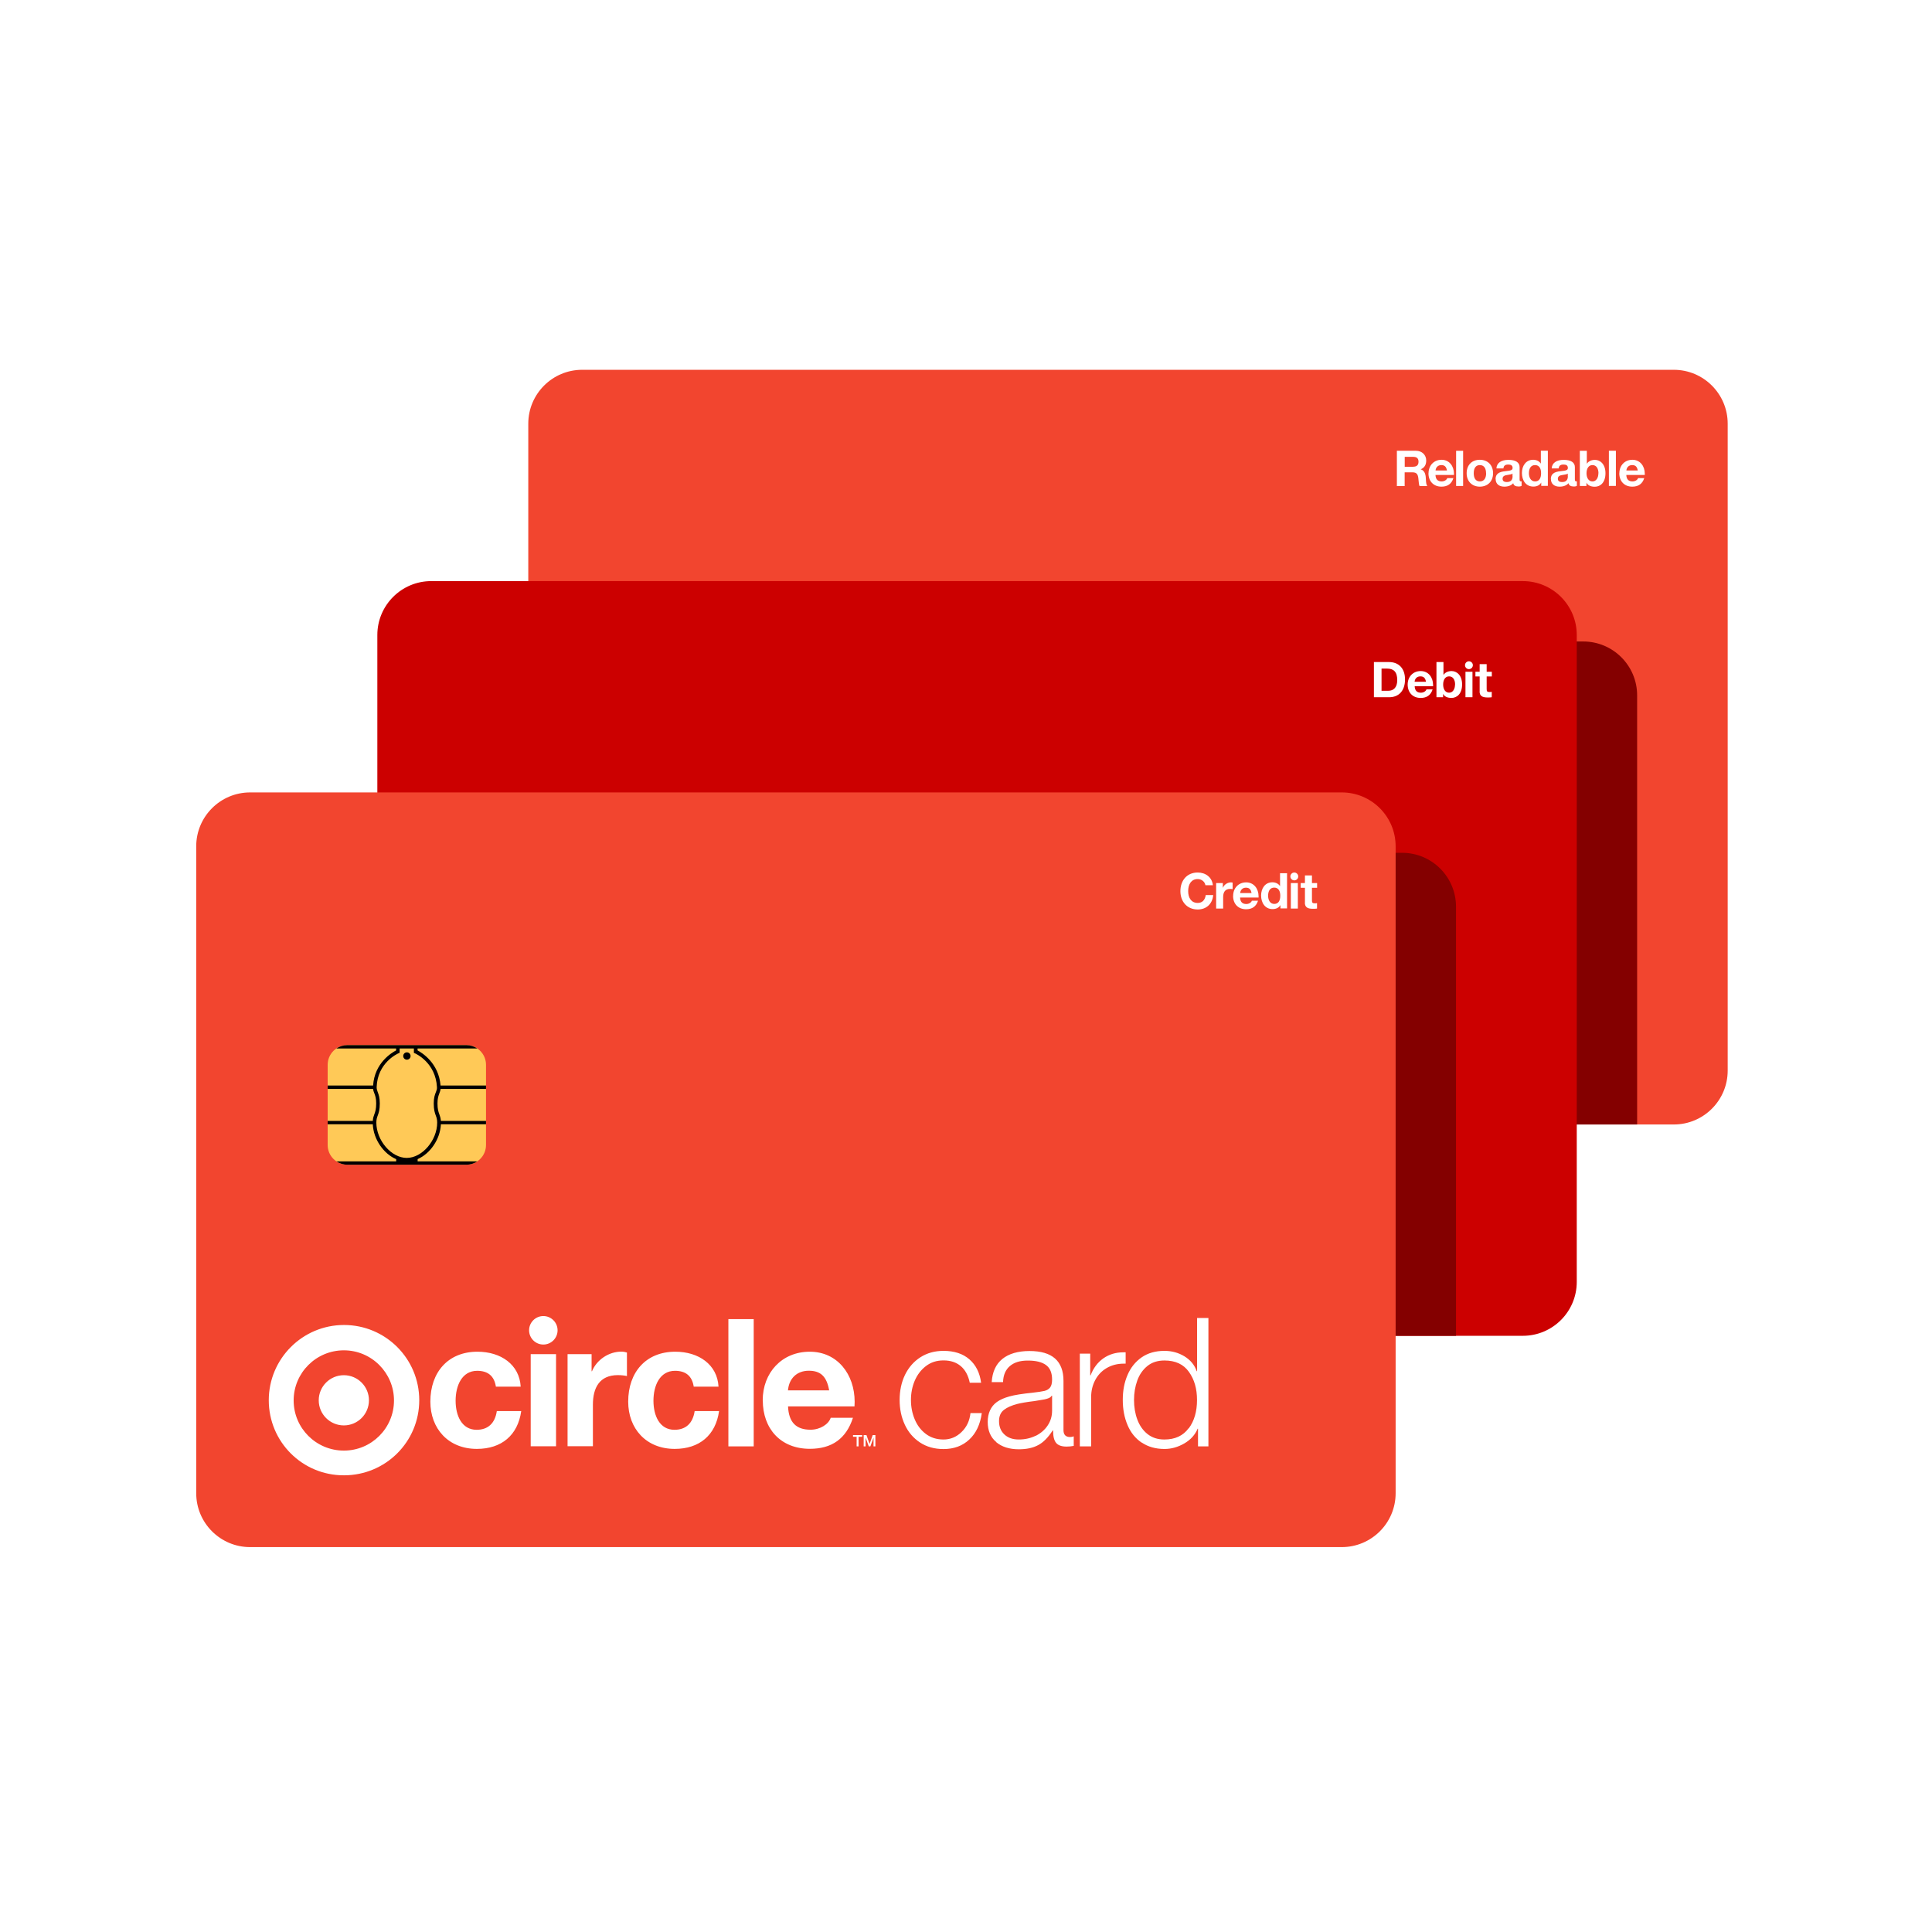
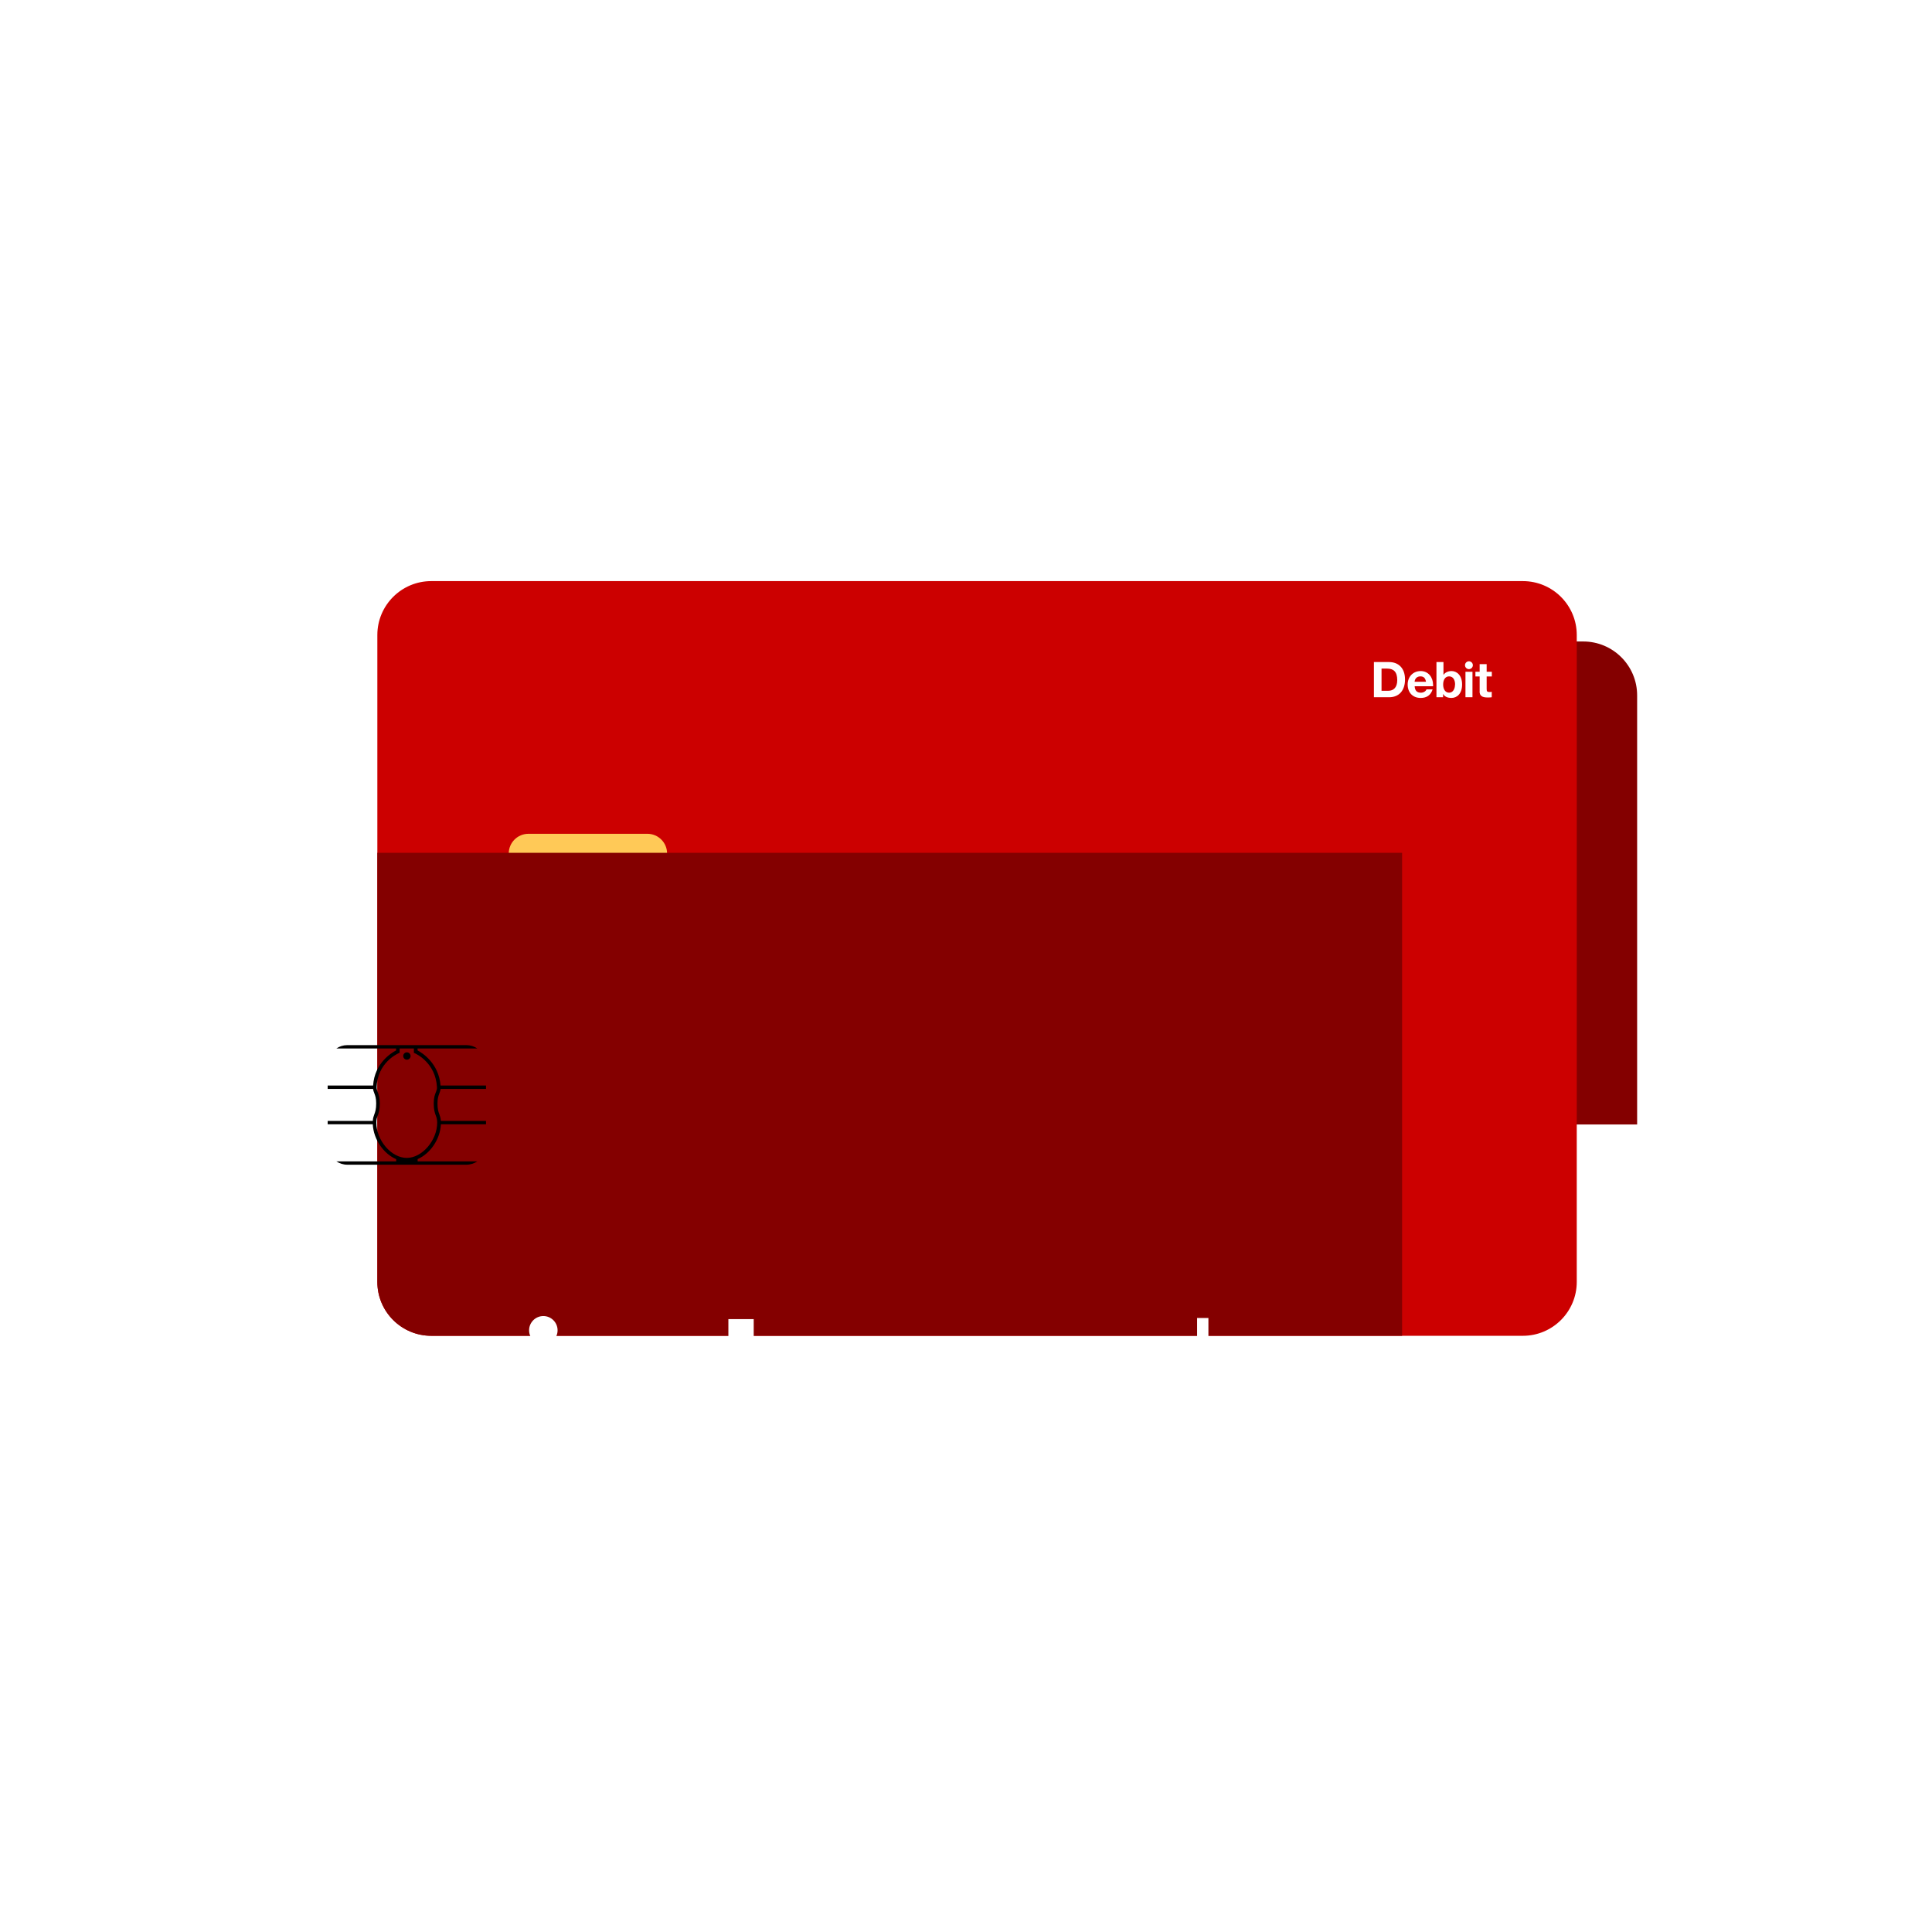
<svg xmlns="http://www.w3.org/2000/svg" width="416" height="416" viewBox="0 0 416 416" fill="none">
  <rect width="416" height="416" fill="white" />
-   <path d="M113.75 91.232C113.75 84.822 118.946 79.625 125.357 79.625H360.401C366.812 79.625 372.008 84.822 372.008 91.232V230.518C372.008 236.928 366.812 242.125 360.401 242.125H125.357C118.946 242.125 113.75 236.928 113.75 230.518V91.232Z" fill="#F2452F" />
  <path fill-rule="evenodd" clip-rule="evenodd" d="M185.732 195.451C185.732 193.759 187.109 192.383 188.8 192.383C190.491 192.383 191.868 193.759 191.868 195.451C191.868 197.142 190.491 198.518 188.8 198.518C187.109 198.518 185.732 197.142 185.732 195.451ZM186.081 200.591H191.536V220.422H186.081V200.591ZM129.623 210.507C129.623 201.587 136.869 194.307 145.823 194.307C154.777 194.307 162.023 201.553 162.023 210.507C162.023 219.462 154.777 226.675 145.823 226.675C136.869 226.708 129.623 219.478 129.623 210.507ZM145.79 221.352C151.759 221.352 156.584 216.51 156.584 210.557C156.584 204.604 151.742 199.763 145.79 199.763C139.837 199.763 134.978 204.588 134.978 210.557C134.978 216.527 139.82 221.352 145.79 221.352ZM145.79 205.118C148.775 205.118 151.196 207.539 151.196 210.524C151.196 213.508 148.775 215.929 145.79 215.929C142.806 215.929 140.385 213.508 140.385 210.524C140.385 207.539 142.806 205.118 145.79 205.118ZM174.608 200.06C168.307 200.06 164.476 204.471 164.476 210.805V210.821C164.476 216.575 168.307 220.986 174.491 220.986C179.781 220.986 183.313 218.068 184.042 212.844H178.786C178.388 215.497 176.863 216.874 174.442 216.874C171.258 216.874 169.915 213.856 169.915 210.622C169.915 207.389 171.258 204.172 174.558 204.172C176.896 204.172 178.239 205.316 178.587 207.588H183.926C183.661 202.829 179.665 200.06 174.608 200.06ZM199.132 200.591H193.959V220.406H199.414V211.468C199.414 207.82 200.84 205.101 204.787 205.101C205.55 205.101 206.213 205.184 206.743 205.3V200.243C206.478 200.16 206.08 200.044 205.55 200.044C202.83 200.044 200.243 201.785 199.215 204.272H199.132V200.591ZM207.009 210.805C207.009 204.471 210.839 200.06 217.141 200.06C222.198 200.06 226.194 202.829 226.459 207.588H221.12C220.772 205.316 219.429 204.172 217.091 204.172C213.791 204.172 212.448 207.389 212.448 210.622C212.448 213.856 213.791 216.874 216.975 216.874C219.396 216.874 220.921 215.497 221.319 212.844H226.575C225.846 218.068 222.314 220.986 217.024 220.986C210.839 220.986 207.009 216.575 207.009 210.821V210.805ZM228.523 193.049H233.978V220.441H228.523V193.049ZM235.89 210.539C235.89 204.553 240.035 200.06 246.021 200.06C252.007 200.06 255.688 204.968 255.688 210.838L255.655 211.833H241.345C241.495 215.249 243.07 216.857 246.187 216.857C248.26 216.857 250.1 215.663 250.532 214.287H255.324C253.864 218.781 250.797 220.969 246.038 220.969C239.737 220.969 235.907 216.625 235.907 210.539H235.89ZM250.2 208.384C249.669 205.383 248.359 204.156 245.822 204.156C243.285 204.156 241.561 205.764 241.329 208.384H250.2ZM257.399 218.383V218.018H255.426V218.383H256.205V220.439H256.62V218.383H257.399ZM258.312 218.018L258.992 219.909L259.655 218.018H260.236V220.439H259.838V218.566L259.158 220.439H258.809L258.13 218.566V220.439H257.715V218.018H258.312ZM317.618 219.644C316.258 218.732 315.247 217.472 314.567 215.863C313.887 214.271 313.539 212.464 313.539 210.441C313.539 208.418 313.87 206.694 314.55 205.102C315.213 203.51 316.242 202.233 317.585 201.288C318.944 200.343 320.586 199.879 322.526 199.879C324.101 199.879 325.527 200.277 326.821 201.056C328.114 201.852 328.993 202.913 329.457 204.256H329.54V192.798H331.978V220.44H329.739V216.643H329.656C329.109 217.953 328.164 219.014 326.787 219.81C325.411 220.606 324.002 221.004 322.526 221.004C320.619 221.004 318.977 220.539 317.634 219.627L317.618 219.644ZM327.749 216.56C328.943 214.951 329.523 212.912 329.523 210.458C329.523 208.004 328.943 206.03 327.782 204.405C326.622 202.764 324.864 201.951 322.509 201.951C321.034 201.951 319.807 202.349 318.828 203.145C317.85 203.941 317.12 204.986 316.656 206.279C316.192 207.572 315.96 208.965 315.96 210.458C315.96 211.95 316.192 213.393 316.673 214.669C317.154 215.963 317.883 217.007 318.861 217.787C319.84 218.566 321.05 218.964 322.493 218.964C324.798 218.964 326.539 218.152 327.716 216.543L327.749 216.56ZM269.755 219.611C268.329 218.666 267.235 217.405 266.489 215.797C265.743 214.205 265.361 212.414 265.361 210.458C265.361 208.501 265.743 206.644 266.522 205.036C267.301 203.444 268.396 202.183 269.838 201.255C271.264 200.343 272.923 199.879 274.813 199.879C277.134 199.879 278.991 200.492 280.384 201.703C281.777 202.913 282.623 204.588 282.905 206.743H280.467C280.136 205.168 279.489 203.974 278.527 203.162C277.565 202.349 276.338 201.935 274.813 201.935C273.287 201.935 272.077 202.349 271.016 203.162C269.954 203.974 269.159 205.036 268.611 206.312C268.064 207.606 267.799 208.982 267.799 210.458C267.799 211.933 268.064 213.31 268.611 214.62C269.159 215.93 269.954 216.974 271.016 217.77C272.077 218.566 273.337 218.964 274.813 218.964C276.289 218.964 277.582 218.433 278.676 217.372C279.787 216.311 280.434 214.951 280.616 213.277H283.054C282.722 215.697 281.827 217.604 280.368 218.964C278.909 220.34 277.051 221.02 274.813 221.02C272.873 221.02 271.198 220.556 269.755 219.611ZM286.152 219.494C284.942 218.483 284.328 217.04 284.328 215.183C284.328 213.326 284.992 211.833 286.302 210.888C286.998 210.391 287.893 209.993 288.988 209.694C290.082 209.379 291.774 209.114 294.045 208.882C295.206 208.749 296.052 208.617 296.566 208.501C297.08 208.368 297.478 208.119 297.759 207.771C298.041 207.406 298.191 206.842 298.191 206.063C298.191 204.62 297.759 203.576 296.881 202.929C296.002 202.282 294.692 201.967 292.967 201.967C291.243 201.967 290.032 202.365 289.104 203.145C288.175 203.941 287.678 205.085 287.628 206.61H285.191C285.323 204.421 286.086 202.747 287.479 201.619C288.872 200.492 290.828 199.911 293.332 199.911C298.207 199.911 300.645 202.05 300.645 206.345V216.957C300.645 217.935 301.126 218.433 302.071 218.433C302.336 218.433 302.585 218.383 302.85 218.284V220.34C302.336 220.439 301.822 220.489 301.308 220.489C300.247 220.489 299.501 220.224 299.069 219.71C298.638 219.196 298.406 218.333 298.406 217.123V217.007H298.323C297.345 218.532 296.3 219.594 295.189 220.174C294.078 220.771 292.702 221.069 291.044 221.069C289.004 221.069 287.379 220.555 286.169 219.544L286.152 219.494ZM294.642 218.184C295.72 217.654 296.599 216.907 297.229 215.962C297.876 215.001 298.191 213.939 298.191 212.745V209.529H298.108C297.958 209.794 297.677 209.993 297.279 210.126C296.881 210.275 296.317 210.391 295.587 210.49L294.393 210.689C292.719 210.888 291.492 211.104 290.712 211.303C289.502 211.618 288.54 212.032 287.827 212.58C287.114 213.127 286.766 213.939 286.766 215.017C286.766 216.211 287.147 217.156 287.927 217.886C288.706 218.615 289.734 218.964 291.027 218.964C292.321 218.964 293.548 218.698 294.626 218.168L294.642 218.184ZM306.4 200.476H304.162V220.44H306.599V209.828C306.599 208.485 306.898 207.258 307.478 206.164C308.058 205.069 308.871 204.207 309.949 203.577C311.027 202.947 312.254 202.632 313.646 202.632H314.028V200.194H313.53C311.905 200.194 310.479 200.625 309.236 201.487C307.992 202.366 307.08 203.577 306.483 205.152H306.4V200.476Z" fill="white" />
  <path d="M171.937 134.036H146.33C143.986 134.036 142.085 135.936 142.085 138.281V155.542C142.085 157.886 143.986 159.787 146.33 159.787H171.937C174.281 159.787 176.181 157.886 176.181 155.542V138.281C176.181 135.936 174.281 134.036 171.937 134.036Z" fill="#FFC957" />
  <path fill-rule="evenodd" clip-rule="evenodd" d="M172.48 134.068H161.37V134.033H156.751V134.068H145.787C145.094 134.156 144.453 134.412 143.906 134.793H156.751V135.176C155.779 135.678 152.104 137.881 151.798 142.739H142.085V143.464H151.796C151.835 143.827 151.946 144.116 152.065 144.415L152.084 144.465C152.261 144.947 152.461 145.492 152.461 146.576C152.461 147.813 152.263 148.374 152.065 148.919C151.911 149.326 151.768 149.734 151.729 150.356H142.085V151.081H151.728C151.888 154.387 154.106 157.488 156.841 158.624V159.061H143.959C144.636 159.518 145.452 159.785 146.33 159.785H171.937C172.815 159.785 173.63 159.518 174.307 159.061H161.461V158.546C164.112 157.351 166.236 154.314 166.393 151.081H176.181V150.356H166.391C166.35 149.742 166.202 149.328 166.063 148.94L166.063 148.94L166.056 148.919C165.858 148.391 165.66 147.83 165.66 146.576C165.66 145.508 165.86 144.964 166.037 144.482L166.056 144.431C166.175 144.121 166.286 143.828 166.325 143.464H176.181V142.739H166.318C165.936 137.897 162.326 135.678 161.37 135.176V134.793H174.361C173.814 134.412 173.173 134.156 172.48 134.068ZM160.578 134.793H157.51V135.687L157.279 135.786L157.272 135.789C157.01 135.908 152.74 137.836 152.56 143.062C152.56 143.491 152.643 143.771 152.791 144.151L152.799 144.171C152.995 144.695 153.237 145.338 153.237 146.592C153.237 147.978 153.006 148.622 152.791 149.199C152.626 149.644 152.494 150.024 152.494 150.717C152.494 154.561 155.728 158.322 159.044 158.322C162.36 158.322 165.594 154.544 165.594 150.717C165.594 150.024 165.462 149.644 165.297 149.199C165.082 148.622 164.851 147.962 164.851 146.592C164.851 145.339 165.099 144.695 165.313 144.167L165.325 144.136C165.468 143.772 165.576 143.496 165.544 143.078C165.265 137.825 161.033 135.904 160.812 135.804L160.809 135.803L160.578 135.704V134.793ZM159.03 137.175C159.467 137.175 159.821 136.82 159.821 136.383C159.821 135.946 159.467 135.591 159.03 135.591C158.592 135.591 158.238 135.946 158.238 136.383C158.238 136.82 158.592 137.175 159.03 137.175Z" fill="black" />
  <path fill-rule="evenodd" clip-rule="evenodd" d="M330.135 98.999C328.546 98.999 327.701 100.321 327.698 101.843L327.698 101.835V101.852L327.698 101.843C327.701 103.399 328.53 104.77 330.169 104.77C330.931 104.77 331.512 104.488 331.843 103.924H331.86V104.621H333.286V97.043H331.777V99.812H331.76C331.429 99.281 330.799 98.999 330.135 98.999ZM330.517 100.144C331.445 100.144 331.827 100.89 331.827 101.885C331.827 102.996 331.396 103.659 330.533 103.659C329.605 103.659 329.207 102.78 329.207 101.901C329.207 100.84 329.655 100.144 330.517 100.144ZM304.873 97.059H300.777V97.092V104.67H302.452V101.702H304.126C305.188 101.702 305.353 102.282 305.436 103.344L305.449 103.477C305.492 103.952 305.53 104.365 305.652 104.653H307.327C307.128 104.388 307.061 103.99 307.028 103.261L307.026 103.218C306.993 102.502 306.941 101.364 305.901 101.055C306.696 100.724 307.094 100.11 307.094 99.148C307.094 97.988 306.216 97.059 304.873 97.059ZM305.436 99.414C305.436 100.21 304.989 100.491 304.292 100.491L304.309 100.508H302.468V98.369H304.292C305.022 98.369 305.436 98.668 305.436 99.414ZM310.397 99C308.739 99 307.595 100.243 307.595 101.902H307.578C307.578 103.593 308.64 104.787 310.381 104.787C311.691 104.787 312.553 104.19 312.951 102.946H311.624C311.508 103.328 311.011 103.659 310.43 103.659C309.568 103.659 309.137 103.211 309.087 102.266H313.067V101.984C313.067 100.359 312.055 99 310.397 99ZM310.348 100.144C311.044 100.144 311.409 100.476 311.558 101.305H309.104C309.17 100.592 309.651 100.144 310.348 100.144ZM315.04 97.061H313.531V104.639H315.04V97.061ZM318.636 99C316.911 99 315.8 100.144 315.8 101.902C315.8 103.626 316.945 104.787 318.636 104.787C320.327 104.787 321.488 103.643 321.488 101.902C321.488 100.16 320.36 99 318.636 99ZM318.636 100.144C319.664 100.144 319.979 101.006 319.979 101.902H319.996C319.996 102.996 319.515 103.659 318.652 103.659C317.79 103.659 317.326 103.029 317.326 101.902C317.326 100.774 317.79 100.144 318.636 100.144ZM322.029 103.147C322.029 102.616 322.194 102.251 322.509 101.986C322.858 101.687 323.372 101.522 324.284 101.439C325.262 101.339 325.693 101.24 325.693 100.759C325.693 100.129 325.229 100.029 324.731 100.029C324.101 100.029 323.77 100.278 323.72 100.858H322.211C322.277 99.665 323.256 99.018 324.798 99.018C326.34 99.018 327.202 99.565 327.202 100.577V103.213C327.202 103.578 327.268 103.644 327.583 103.644H327.633V104.622C327.5 104.689 327.318 104.755 327.003 104.755C326.307 104.755 325.942 104.54 325.826 104.042C325.461 104.473 324.831 104.788 323.919 104.788C322.791 104.788 322.045 104.208 322.045 103.147H322.029ZM325.676 102.55V101.969C325.544 102.102 325.279 102.168 324.764 102.235C323.985 102.334 323.537 102.5 323.537 103.097C323.537 103.528 323.803 103.793 324.466 103.793C325.278 103.793 325.693 103.362 325.693 102.55H325.676ZM333.929 103.147C333.929 102.616 334.095 102.251 334.41 101.986C334.759 101.687 335.273 101.522 336.185 101.439C337.163 101.339 337.594 101.24 337.594 100.759C337.594 100.129 337.13 100.029 336.632 100.029C336.002 100.029 335.671 100.278 335.621 100.858H334.112C334.178 99.665 335.157 99.018 336.699 99.018C338.241 99.018 339.103 99.565 339.103 100.577V103.213C339.103 103.578 339.169 103.644 339.484 103.644H339.534V104.622C339.401 104.689 339.219 104.755 338.904 104.755C338.208 104.755 337.843 104.54 337.727 104.042C337.362 104.473 336.732 104.788 335.82 104.788C334.692 104.788 333.946 104.208 333.946 103.147H333.929ZM337.577 102.55V101.969C337.445 102.102 337.18 102.168 336.665 102.235C335.886 102.334 335.438 102.5 335.438 103.097C335.438 103.528 335.704 103.793 336.367 103.793C337.179 103.793 337.594 103.362 337.594 102.55H337.577ZM341.595 103.942H341.612V103.959C341.91 104.506 342.524 104.805 343.402 104.805C344.596 104.805 345.691 103.893 345.691 101.903C345.691 99.913 344.53 99.018 343.419 99.018C342.656 99.018 342.026 99.333 341.694 99.83H341.678V97.061H340.169V104.639H341.595V103.942ZM342.888 100.145C343.767 100.145 344.182 100.924 344.182 101.903H344.165C344.165 102.881 343.701 103.66 342.888 103.66C342.076 103.66 341.612 102.914 341.612 101.903C341.612 100.891 342.059 100.145 342.888 100.145ZM347.935 97.059H346.426V104.637H347.935V97.059ZM351.486 99C349.828 99 348.683 100.243 348.683 101.902H348.667C348.667 103.593 349.728 104.787 351.469 104.787C352.779 104.787 353.641 104.19 354.039 102.946H352.713C352.597 103.328 352.099 103.659 351.519 103.659C350.657 103.659 350.226 103.211 350.176 102.266H354.155V101.984C354.155 100.359 353.144 99 351.486 99ZM351.436 100.144C352.132 100.144 352.497 100.476 352.647 101.305H350.192C350.259 100.592 350.74 100.144 351.436 100.144Z" fill="white" />
  <path fill-rule="evenodd" clip-rule="evenodd" d="M352.51 242.125H125.357C118.947 242.125 113.75 236.928 113.75 230.518V138.125H340.902C347.313 138.125 352.51 143.322 352.51 149.732V242.125Z" fill="#840000" />
  <path d="M81.25 136.732C81.25 130.322 86.447 125.125 92.857 125.125H327.902C334.312 125.125 339.509 130.322 339.509 136.732V276.018C339.509 282.428 334.312 287.625 327.902 287.625H92.857C86.447 287.625 81.25 282.428 81.25 276.018V136.732Z" fill="#CC0000" />
  <path fill-rule="evenodd" clip-rule="evenodd" d="M152.917 240.942C152.917 239.25 154.293 237.874 155.985 237.874C157.676 237.874 159.052 239.25 159.052 240.942C159.052 242.633 157.676 244.009 155.985 244.009C154.293 244.009 152.917 242.633 152.917 240.942ZM153.265 246.082H158.72V265.913H153.265V246.082ZM96.869 255.998C96.869 247.078 104.115 239.798 113.069 239.798C122.023 239.798 129.269 247.044 129.269 255.998C129.269 264.953 122.023 272.166 113.069 272.166C104.115 272.199 96.869 264.969 96.869 255.998ZM113.036 266.843C119.005 266.843 123.83 262.001 123.83 256.048C123.83 250.095 118.989 245.254 113.036 245.254C107.083 245.254 102.225 250.079 102.225 256.048C102.225 262.018 107.066 266.843 113.036 266.843ZM113.036 250.609C116.021 250.609 118.442 253.03 118.442 256.015C118.442 258.999 116.021 261.42 113.036 261.42C110.052 261.42 107.631 258.999 107.631 256.015C107.631 253.03 110.052 250.609 113.036 250.609ZM141.792 245.551C135.491 245.551 131.661 249.962 131.661 256.296V256.312C131.661 262.066 135.491 266.477 141.676 266.477C146.966 266.477 150.497 263.559 151.227 258.335H145.971C145.573 260.988 144.047 262.365 141.626 262.365C138.443 262.365 137.099 259.347 137.099 256.113C137.099 252.88 138.443 249.663 141.742 249.663C144.08 249.663 145.423 250.807 145.772 253.079H151.111C150.846 248.32 146.849 245.551 141.792 245.551ZM166.379 246.082H161.205V265.897H166.66V256.959C166.66 253.311 168.086 250.592 172.033 250.592C172.796 250.592 173.459 250.675 173.99 250.791V245.734C173.724 245.651 173.326 245.535 172.796 245.535C170.076 245.535 167.49 247.276 166.461 249.763H166.379V246.082ZM174.255 256.296C174.255 249.962 178.086 245.551 184.387 245.551C189.444 245.551 193.44 248.32 193.705 253.079H188.366C188.018 250.807 186.675 249.663 184.337 249.663C181.037 249.663 179.694 252.88 179.694 256.113C179.694 259.347 181.037 262.365 184.221 262.365C186.642 262.365 188.167 260.988 188.565 258.335H193.822C193.092 263.559 189.56 266.477 184.271 266.477C178.086 266.477 174.255 262.066 174.255 256.312V256.296ZM195.827 238.538H201.283V265.931H195.827V238.538ZM203.223 256.031C203.223 250.045 207.368 245.551 213.354 245.551C219.34 245.551 223.021 250.459 223.021 256.329L222.988 257.324H208.678C208.827 260.74 210.403 262.348 213.52 262.348C215.593 262.348 217.433 261.154 217.864 259.778H222.656C221.197 264.272 218.13 266.46 213.371 266.46C207.07 266.46 203.239 262.116 203.239 256.031H203.223ZM217.533 253.875C217.002 250.874 215.692 249.647 213.155 249.647C210.618 249.647 208.894 251.255 208.662 253.875H217.533ZM224.642 263.874V263.509H222.669V263.874H223.448V265.93H223.862V263.874H224.642ZM225.558 263.509L226.238 265.4L226.901 263.509H227.482V265.93H227.084V264.057L226.404 265.93H226.056L225.376 264.057V265.93H224.961V263.509H225.558ZM284.833 265.135C283.474 264.223 282.462 262.963 281.782 261.354C281.103 259.762 280.754 257.955 280.754 255.932C280.754 253.909 281.086 252.185 281.766 250.593C282.429 249.001 283.457 247.724 284.8 246.779C286.16 245.834 287.801 245.37 289.742 245.37C291.317 245.37 292.743 245.767 294.036 246.547C295.33 247.343 296.208 248.404 296.673 249.747H296.756V238.289H299.193V265.931H296.955V262.134H296.872C296.324 263.443 295.379 264.505 294.003 265.301C292.627 266.097 291.217 266.495 289.742 266.495C287.835 266.495 286.193 266.03 284.85 265.118L284.833 265.135ZM294.965 262.051C296.159 260.442 296.739 258.403 296.739 255.949C296.739 253.495 296.159 251.521 294.998 249.896C293.837 248.255 292.08 247.442 289.725 247.442C288.249 247.442 287.022 247.84 286.044 248.636C285.066 249.432 284.336 250.477 283.872 251.77C283.407 253.063 283.175 254.456 283.175 255.949C283.175 257.441 283.407 258.884 283.888 260.16C284.369 261.454 285.099 262.498 286.077 263.278C287.055 264.057 288.266 264.455 289.708 264.455C292.013 264.455 293.754 263.642 294.932 262.034L294.965 262.051ZM237.099 265.102C235.673 264.156 234.578 262.896 233.832 261.288C233.086 259.696 232.705 257.905 232.705 255.949C232.705 253.992 233.086 252.135 233.865 250.526C234.645 248.934 235.739 247.674 237.182 246.746C238.608 245.834 240.266 245.369 242.156 245.369C244.478 245.369 246.335 245.983 247.728 247.193C249.12 248.404 249.966 250.079 250.248 252.234H247.811C247.479 250.659 246.832 249.465 245.87 248.653C244.909 247.84 243.682 247.426 242.156 247.426C240.631 247.426 239.42 247.84 238.359 248.653C237.298 249.465 236.502 250.526 235.955 251.803C235.407 253.096 235.142 254.473 235.142 255.949C235.142 257.424 235.407 258.801 235.955 260.111C236.502 261.42 237.298 262.465 238.359 263.261C239.42 264.057 240.68 264.455 242.156 264.455C243.632 264.455 244.925 263.924 246.02 262.863C247.131 261.802 247.777 260.442 247.96 258.767H250.397C250.066 261.188 249.17 263.095 247.711 264.455C246.252 265.831 244.395 266.511 242.156 266.511C240.216 266.511 238.541 266.047 237.099 265.102ZM253.496 264.985C252.285 263.974 251.672 262.531 251.672 260.674C251.672 258.817 252.335 257.324 253.645 256.379C254.341 255.882 255.237 255.484 256.331 255.185C257.425 254.87 259.117 254.605 261.388 254.373C262.549 254.24 263.395 254.108 263.909 253.991C264.423 253.859 264.821 253.61 265.103 253.262C265.385 252.897 265.534 252.333 265.534 251.554C265.534 250.111 265.103 249.067 264.224 248.42C263.345 247.773 262.035 247.458 260.311 247.458C258.586 247.458 257.376 247.856 256.447 248.636C255.519 249.432 255.021 250.576 254.971 252.101H252.534C252.667 249.912 253.429 248.238 254.822 247.11C256.215 245.983 258.172 245.402 260.675 245.402C265.55 245.402 267.988 247.541 267.988 251.836V262.448C267.988 263.426 268.469 263.924 269.414 263.924C269.679 263.924 269.928 263.874 270.193 263.775V265.831C269.679 265.93 269.165 265.98 268.651 265.98C267.59 265.98 266.844 265.715 266.413 265.201C265.982 264.687 265.749 263.824 265.749 262.614V262.498H265.667C264.688 264.023 263.644 265.085 262.533 265.665C261.422 266.262 260.045 266.56 258.387 266.56C256.348 266.56 254.723 266.046 253.512 265.035L253.496 264.985ZM261.985 263.675C263.063 263.145 263.942 262.398 264.572 261.453C265.219 260.491 265.534 259.43 265.534 258.236V255.02H265.451C265.302 255.285 265.02 255.484 264.622 255.616C264.224 255.766 263.66 255.882 262.931 255.981L261.737 256.18C260.062 256.379 258.835 256.595 258.056 256.794C256.845 257.109 255.883 257.523 255.17 258.071C254.457 258.618 254.109 259.43 254.109 260.508C254.109 261.702 254.491 262.647 255.27 263.377C256.049 264.106 257.077 264.454 258.371 264.454C259.664 264.454 260.891 264.189 261.969 263.659L261.985 263.675ZM273.744 245.965H271.505V265.929H273.943V255.317C273.943 253.974 274.241 252.747 274.821 251.653C275.402 250.558 276.214 249.696 277.292 249.066C278.37 248.436 279.597 248.121 280.99 248.121H281.371V245.683H280.874C279.249 245.683 277.823 246.114 276.579 246.977C275.335 247.855 274.423 249.066 273.827 250.641H273.744V245.965Z" fill="white" />
  <path d="M139.394 179.533H113.788C111.443 179.533 109.543 181.434 109.543 183.778V201.04C109.543 203.384 111.443 205.285 113.788 205.285H139.394C141.738 205.285 143.639 203.384 143.639 201.04V183.778C143.639 181.434 141.738 179.533 139.394 179.533Z" fill="#FFC957" />
-   <path fill-rule="evenodd" clip-rule="evenodd" d="M139.52 179.535H113.661C112.828 179.56 112.056 179.824 111.411 180.261H124.277V180.678C123.305 181.18 119.63 183.383 119.325 188.241H109.542V188.966H119.322C119.362 189.328 119.473 189.618 119.592 189.917L119.61 189.967C119.788 190.449 119.988 190.994 119.988 192.078C119.988 193.315 119.79 193.876 119.592 194.421C119.437 194.828 119.295 195.236 119.256 195.858H109.542V196.583H119.255C119.413 199.86 121.593 202.935 124.295 204.096V204.565H111.422C112.098 205.02 112.912 205.285 113.787 205.285H139.394C140.269 205.285 141.083 205.02 141.759 204.565H128.914V204.081C131.599 202.908 133.761 199.846 133.919 196.583H143.638V195.858H133.917C133.876 195.243 133.728 194.83 133.59 194.442L133.582 194.421C133.384 193.893 133.186 193.332 133.186 192.078C133.186 191.01 133.386 190.466 133.564 189.984L133.582 189.933C133.702 189.623 133.812 189.33 133.852 188.966H143.638V188.241H133.845C133.463 183.399 129.852 181.18 128.897 180.678V180.261H141.77C141.125 179.824 140.353 179.56 139.52 179.535ZM128.105 180.261H125.036V181.189L124.805 181.288L124.798 181.291C124.536 181.41 120.266 183.338 120.087 188.564C120.087 188.993 120.169 189.273 120.318 189.653L120.325 189.673C120.522 190.197 120.763 190.84 120.763 192.094C120.763 193.48 120.532 194.124 120.318 194.701C120.153 195.146 120.021 195.526 120.021 196.219C120.021 200.063 123.254 203.824 126.571 203.824C129.887 203.824 133.12 200.046 133.12 196.219C133.12 195.526 132.988 195.146 132.823 194.701C132.609 194.124 132.378 193.464 132.378 192.094C132.378 190.841 132.625 190.197 132.84 189.669L132.852 189.638C132.994 189.274 133.103 188.998 133.071 188.58C132.792 183.327 128.559 181.406 128.339 181.306L128.336 181.305L128.105 181.206V180.261ZM126.603 182.673C127.04 182.673 127.395 182.319 127.395 181.882C127.395 181.444 127.04 181.09 126.603 181.09C126.166 181.09 125.811 181.444 125.811 181.882C125.811 182.319 126.166 182.673 126.603 182.673Z" fill="black" />
  <path fill-rule="evenodd" clip-rule="evenodd" d="M315.446 143.233C315.446 142.768 315.827 142.387 316.292 142.387C316.756 142.387 317.137 142.768 317.137 143.233C317.137 143.697 316.756 144.078 316.292 144.078C315.827 144.078 315.446 143.697 315.446 143.233ZM315.545 144.642H317.054V150.131H315.545V144.642ZM295.832 142.552H299.065C301.171 142.552 302.531 143.912 302.531 146.299C302.531 148.687 301.238 150.13 299.115 150.13H295.832V142.552ZM298.949 148.737C299.994 148.737 300.856 148.09 300.856 146.449C300.856 144.641 300.06 143.961 298.667 143.961H297.474V148.737H298.949ZM303.099 147.394C303.099 145.736 304.243 144.493 305.902 144.493C307.56 144.493 308.571 145.852 308.571 147.477V147.759H304.608C304.658 148.704 305.089 149.152 305.951 149.152C306.532 149.152 307.029 148.82 307.145 148.439H308.472C308.074 149.683 307.211 150.28 305.902 150.28C304.16 150.28 303.099 149.086 303.099 147.394ZM307.046 146.798C306.896 145.968 306.532 145.637 305.835 145.637C305.139 145.637 304.658 146.085 304.592 146.798H307.046ZM310.725 149.433H310.741C311.04 149.981 311.653 150.279 312.532 150.279C313.726 150.279 314.82 149.367 314.82 147.377C314.82 145.387 313.66 144.492 312.549 144.492C311.786 144.492 311.156 144.807 310.824 145.305H310.808V142.552H309.299V150.13H310.725V149.433ZM312.018 145.636C312.897 145.636 313.312 146.416 313.312 147.394H313.295C313.295 148.372 312.831 149.152 312.018 149.152C311.206 149.152 310.741 148.405 310.741 147.394C310.741 146.382 311.189 145.636 312.018 145.636ZM318.6 145.653V148.87L318.584 148.853C318.584 149.832 319.148 150.18 320.308 150.18H320.308C320.607 150.18 320.955 150.18 321.204 150.13V148.953C321.071 149.003 320.905 149.003 320.739 149.003H320.739C320.242 149.003 320.109 148.887 320.109 148.373V145.653H321.22V144.642H320.109V143H318.6V144.642H317.688V145.653H318.6Z" fill="white" />
-   <path fill-rule="evenodd" clip-rule="evenodd" d="M313.509 287.625H92.858C86.447 287.625 81.251 282.428 81.251 276.018V183.625H301.902C308.313 183.625 313.509 188.822 313.509 195.232V287.625Z" fill="#840000" />
-   <path d="M42.25 182.232C42.25 175.822 47.447 170.625 53.857 170.625H288.902C295.312 170.625 300.509 175.822 300.509 182.232V321.518C300.509 327.928 295.312 333.125 288.902 333.125H53.857C47.447 333.125 42.25 327.928 42.25 321.518V182.232Z" fill="#F2452F" />
+   <path fill-rule="evenodd" clip-rule="evenodd" d="M313.509 287.625H92.858C86.447 287.625 81.251 282.428 81.251 276.018V183.625H301.902V287.625Z" fill="#840000" />
  <path fill-rule="evenodd" clip-rule="evenodd" d="M113.924 286.441C113.924 284.75 115.301 283.374 116.992 283.374C118.683 283.374 120.059 284.75 120.059 286.441C120.059 288.133 118.683 289.509 116.992 289.509C115.301 289.509 113.924 288.133 113.924 286.441ZM114.272 291.582H119.728V311.413H114.272V291.582ZM57.873 301.498C57.873 292.577 65.119 285.298 74.073 285.298C83.027 285.298 90.273 292.544 90.273 301.498C90.273 310.452 83.027 317.665 74.073 317.665C65.119 317.699 57.873 310.469 57.873 301.498ZM74.04 312.343C80.009 312.343 84.834 307.501 84.834 301.548C84.834 295.595 79.993 290.753 74.04 290.753C68.087 290.753 63.228 295.579 63.228 301.548C63.228 307.517 68.07 312.343 74.04 312.343ZM74.037 296.109C77.022 296.109 79.442 298.53 79.442 301.515C79.442 304.499 77.022 306.92 74.037 306.92C71.052 306.92 68.631 304.499 68.631 301.515C68.631 298.53 71.052 296.109 74.037 296.109ZM102.796 291.051C96.495 291.051 92.665 295.462 92.665 301.796V301.812C92.665 307.566 96.495 311.977 102.68 311.977C107.969 311.977 111.501 309.059 112.231 303.835H106.975C106.577 306.488 105.051 307.865 102.63 307.865C99.447 307.865 98.103 304.847 98.103 301.613C98.103 298.38 99.447 295.163 102.746 295.163C105.084 295.163 106.427 296.307 106.776 298.579H112.115C111.85 293.82 107.853 291.051 102.796 291.051ZM127.382 291.582H122.209V311.397H127.664V302.459C127.664 298.811 129.09 296.092 133.037 296.092C133.8 296.092 134.463 296.175 134.993 296.291V291.234C134.728 291.151 134.33 291.035 133.8 291.035C131.08 291.035 128.493 292.776 127.465 295.263H127.382V291.582ZM135.264 301.796C135.264 295.462 139.094 291.051 145.395 291.051C150.452 291.051 154.449 293.82 154.714 298.579H149.375C149.026 296.307 147.683 295.163 145.345 295.163C142.046 295.163 140.702 298.38 140.702 301.613C140.702 304.847 142.046 307.865 145.229 307.865C147.65 307.865 149.176 306.488 149.574 303.835H154.83C154.1 309.059 150.569 311.977 145.279 311.977C139.094 311.977 135.264 307.566 135.264 301.812V301.796ZM156.835 284.038H162.29V311.43H156.835V284.038ZM164.227 301.531C164.227 295.545 168.372 291.051 174.358 291.051C180.344 291.051 184.025 295.959 184.025 301.829L183.992 302.824H169.682C169.831 306.24 171.406 307.848 174.524 307.848C176.597 307.848 178.437 306.654 178.868 305.278H183.66C182.201 309.772 179.134 311.96 174.375 311.96C168.074 311.96 164.243 307.616 164.243 301.531H164.227ZM178.537 299.375C178.006 296.374 176.696 295.147 174.159 295.147C171.622 295.147 169.898 296.755 169.665 299.375H178.537ZM185.646 309.374V309.009H183.672V309.374H184.452V311.43H184.866V309.374H185.646ZM186.565 309.009L187.245 310.9L187.909 309.009H188.489V311.43H188.091V309.556L187.411 311.43H187.063L186.383 309.556V311.43H185.969V309.009H186.565ZM245.837 310.635C244.477 309.723 243.466 308.463 242.786 306.854C242.106 305.262 241.758 303.455 241.758 301.432C241.758 299.409 242.089 297.685 242.769 296.093C243.433 294.501 244.461 293.224 245.804 292.279C247.163 291.334 248.805 290.869 250.745 290.869C252.32 290.869 253.746 291.267 255.04 292.047C256.333 292.843 257.212 293.904 257.676 295.247H257.759V283.789H260.197V311.431H257.958V307.633H257.875C257.328 308.943 256.383 310.005 255.007 310.801C253.63 311.597 252.221 311.994 250.745 311.994C248.838 311.994 247.197 311.53 245.853 310.618L245.837 310.635ZM255.968 307.551C257.162 305.942 257.742 303.903 257.742 301.449C257.742 298.994 257.162 297.021 256.001 295.396C254.841 293.755 253.083 292.942 250.728 292.942C249.253 292.942 248.026 293.34 247.047 294.136C246.069 294.932 245.339 295.977 244.875 297.27C244.411 298.563 244.179 299.956 244.179 301.449C244.179 302.941 244.411 304.383 244.892 305.66C245.373 306.954 246.102 307.998 247.08 308.778C248.059 309.557 249.269 309.955 250.712 309.955C253.017 309.955 254.758 309.142 255.935 307.534L255.968 307.551ZM198.102 310.602C196.676 309.656 195.582 308.396 194.836 306.788C194.089 305.196 193.708 303.405 193.708 301.448C193.708 299.492 194.089 297.635 194.869 296.026C195.648 294.434 196.743 293.174 198.185 292.246C199.611 291.334 201.269 290.869 203.16 290.869C205.481 290.869 207.338 291.483 208.731 292.693C210.124 293.904 210.97 295.579 211.251 297.734H208.814C208.482 296.159 207.836 294.965 206.874 294.153C205.912 293.34 204.685 292.926 203.16 292.926C201.634 292.926 200.424 293.34 199.362 294.153C198.301 294.965 197.505 296.026 196.958 297.303C196.411 298.596 196.146 299.973 196.146 301.448C196.146 302.924 196.411 304.301 196.958 305.61C197.505 306.92 198.301 307.965 199.362 308.761C200.424 309.557 201.684 309.955 203.16 309.955C204.635 309.955 205.929 309.424 207.023 308.363C208.134 307.302 208.781 305.942 208.963 304.267H211.401C211.069 306.688 210.174 308.595 208.714 309.955C207.255 311.331 205.398 312.011 203.16 312.011C201.22 312.011 199.545 311.547 198.102 310.602ZM214.499 310.485C213.289 309.474 212.675 308.031 212.675 306.174C212.675 304.317 213.338 302.824 214.648 301.879C215.345 301.382 216.24 300.984 217.335 300.685C218.429 300.37 220.12 300.105 222.392 299.873C223.553 299.74 224.398 299.608 224.912 299.491C225.426 299.359 225.824 299.11 226.106 298.762C226.388 298.397 226.537 297.833 226.537 297.054C226.537 295.611 226.106 294.567 225.227 293.92C224.349 293.273 223.039 292.958 221.314 292.958C219.59 292.958 218.379 293.356 217.451 294.136C216.522 294.931 216.025 296.076 215.975 297.601H213.537C213.67 295.412 214.433 293.738 215.826 292.61C217.218 291.483 219.175 290.902 221.679 290.902C226.554 290.902 228.991 293.041 228.991 297.336V307.948C228.991 308.926 229.472 309.424 230.417 309.424C230.683 309.424 230.931 309.374 231.197 309.275V311.331C230.683 311.43 230.169 311.48 229.655 311.48C228.593 311.48 227.847 311.215 227.416 310.701C226.985 310.187 226.753 309.324 226.753 308.114V307.998H226.67C225.692 309.523 224.647 310.585 223.536 311.165C222.425 311.762 221.049 312.06 219.391 312.06C217.351 312.06 215.726 311.546 214.516 310.535L214.499 310.485ZM222.989 309.175C224.067 308.644 224.946 307.898 225.576 306.953C226.222 305.991 226.537 304.93 226.537 303.736V300.519H226.454C226.305 300.785 226.023 300.984 225.625 301.116C225.227 301.266 224.664 301.382 223.934 301.481L222.74 301.68C221.065 301.879 219.838 302.095 219.059 302.294C217.849 302.609 216.887 303.023 216.174 303.571C215.461 304.118 215.113 304.93 215.113 306.008C215.113 307.202 215.494 308.147 216.273 308.877C217.053 309.606 218.081 309.954 219.374 309.954C220.667 309.954 221.894 309.689 222.972 309.159L222.989 309.175ZM234.747 291.465H232.509V311.429H234.946V300.817C234.946 299.474 235.245 298.247 235.825 297.153C236.405 296.058 237.218 295.196 238.296 294.566C239.373 293.936 240.6 293.621 241.993 293.621H242.375V291.183H241.877C240.252 291.183 238.826 291.614 237.583 292.477C236.339 293.355 235.427 294.566 234.83 296.141H234.747V291.465Z" fill="white" />
-   <path d="M100.404 225.033H74.798C72.454 225.033 70.553 226.934 70.553 229.278V246.54C70.553 248.884 72.454 250.785 74.798 250.785H100.404C102.749 250.785 104.649 248.884 104.649 246.54V229.278C104.649 226.934 102.749 225.033 100.404 225.033Z" fill="#FFC957" />
  <path fill-rule="evenodd" clip-rule="evenodd" d="M102.778 225.761C102.1 225.303 101.284 225.036 100.404 225.036H74.798C73.919 225.036 73.102 225.303 72.425 225.761H85.291V226.178C84.32 226.68 80.644 228.883 80.339 233.741H70.553V234.466H80.336C80.376 234.828 80.487 235.118 80.606 235.417L80.624 235.467C80.802 235.949 81.002 236.494 81.002 237.578C81.002 238.815 80.804 239.376 80.606 239.921C80.451 240.328 80.309 240.736 80.27 241.358H70.553V242.083H80.269C80.427 245.358 82.606 248.432 85.305 249.594V250.065H72.429C73.106 250.521 73.921 250.787 74.798 250.787H100.404C101.281 250.787 102.097 250.521 102.773 250.065H89.925V249.582C92.612 248.411 94.775 245.347 94.933 242.083H104.649V241.358H94.931C94.89 240.743 94.742 240.33 94.604 239.942L94.596 239.921C94.398 239.393 94.2 238.832 94.2 237.578C94.2 236.51 94.4 235.966 94.578 235.484L94.596 235.433C94.716 235.123 94.826 234.83 94.866 234.466H104.649V233.741H94.859C94.477 228.899 90.866 226.68 89.911 226.178V225.761H102.778ZM89.119 225.761H86.05V226.689L85.819 226.788L85.812 226.791C85.55 226.91 81.281 228.838 81.101 234.064C81.101 234.493 81.183 234.773 81.332 235.153L81.339 235.173C81.536 235.697 81.777 236.34 81.777 237.594C81.777 238.98 81.546 239.624 81.332 240.201C81.167 240.646 81.035 241.026 81.035 241.719C81.035 245.563 84.269 249.324 87.585 249.324C90.901 249.324 94.134 245.546 94.134 241.719C94.134 241.026 94.002 240.646 93.837 240.201C93.623 239.624 93.392 238.964 93.392 237.594C93.392 236.34 93.639 235.697 93.854 235.169L93.866 235.138C94.008 234.774 94.117 234.498 94.085 234.08C93.806 228.827 89.573 226.906 89.353 226.806L89.35 226.805L89.119 226.706V225.761ZM87.614 228.173C88.051 228.173 88.405 227.819 88.405 227.381C88.405 226.944 88.051 226.59 87.614 226.59C87.176 226.59 86.822 226.944 86.822 227.381C86.822 227.819 87.176 228.173 87.614 228.173Z" fill="black" />
-   <path fill-rule="evenodd" clip-rule="evenodd" d="M257.894 187.871C255.54 187.871 254.164 189.628 254.164 191.867V191.883C254.164 194.105 255.573 195.83 257.894 195.83C259.752 195.83 261.062 194.636 261.227 192.729H259.619C259.47 193.807 258.856 194.42 257.894 194.42C256.502 194.42 255.838 193.309 255.838 191.883C255.838 190.358 256.535 189.28 257.894 189.28C258.724 189.28 259.437 189.86 259.553 190.607H261.161C260.979 188.882 259.586 187.871 257.894 187.871ZM263.303 190.142H261.877H261.86V195.63H263.369V193.16C263.369 192.148 263.767 191.402 264.862 191.402C265.077 191.402 265.26 191.419 265.409 191.452V190.042C265.39 190.039 265.371 190.034 265.351 190.029L265.351 190.029C265.279 190.013 265.193 189.993 265.077 189.993C264.314 189.993 263.601 190.457 263.319 191.153H263.303V190.142ZM265.523 192.894C265.523 191.236 266.667 189.993 268.325 189.993C269.983 189.993 270.995 191.352 270.995 192.977V193.259H267.015C267.065 194.204 267.496 194.652 268.358 194.652C268.939 194.652 269.436 194.32 269.552 193.939H270.879C270.481 195.183 269.618 195.78 268.308 195.78C266.567 195.78 265.506 194.586 265.506 192.894H265.523ZM269.486 192.297C269.336 191.468 268.972 191.137 268.275 191.137C267.579 191.137 267.098 191.584 267.032 192.297H269.486ZM273.979 189.976C272.39 189.976 271.545 191.298 271.542 192.82L271.542 192.811V192.828L271.542 192.82C271.545 194.375 272.374 195.746 274.012 195.746C274.775 195.746 275.355 195.464 275.687 194.901H275.704V195.597H277.13V188.019H275.621V190.788H275.604C275.272 190.258 274.642 189.976 273.979 189.976ZM274.36 191.12C275.289 191.12 275.67 191.866 275.67 192.861C275.67 193.972 275.239 194.635 274.377 194.635C273.448 194.635 273.05 193.757 273.05 192.878C273.05 191.816 273.498 191.12 274.36 191.12ZM277.846 188.716C277.846 188.252 278.227 187.871 278.692 187.871C279.156 187.871 279.537 188.252 279.537 188.716C279.537 189.181 279.156 189.562 278.692 189.562C278.227 189.562 277.846 189.181 277.846 188.716ZM277.946 190.142H279.454V195.631H277.946V190.142ZM280.981 191.155V194.372L280.965 194.355C280.965 195.333 281.528 195.682 282.689 195.682H282.689C282.988 195.682 283.336 195.682 283.584 195.632V194.455C283.452 194.504 283.286 194.504 283.12 194.504H283.12C282.623 194.504 282.49 194.388 282.49 193.874V191.155H283.601V190.143H282.49V188.502H280.981V190.143H280.069V191.155H280.981Z" fill="white" />
</svg>